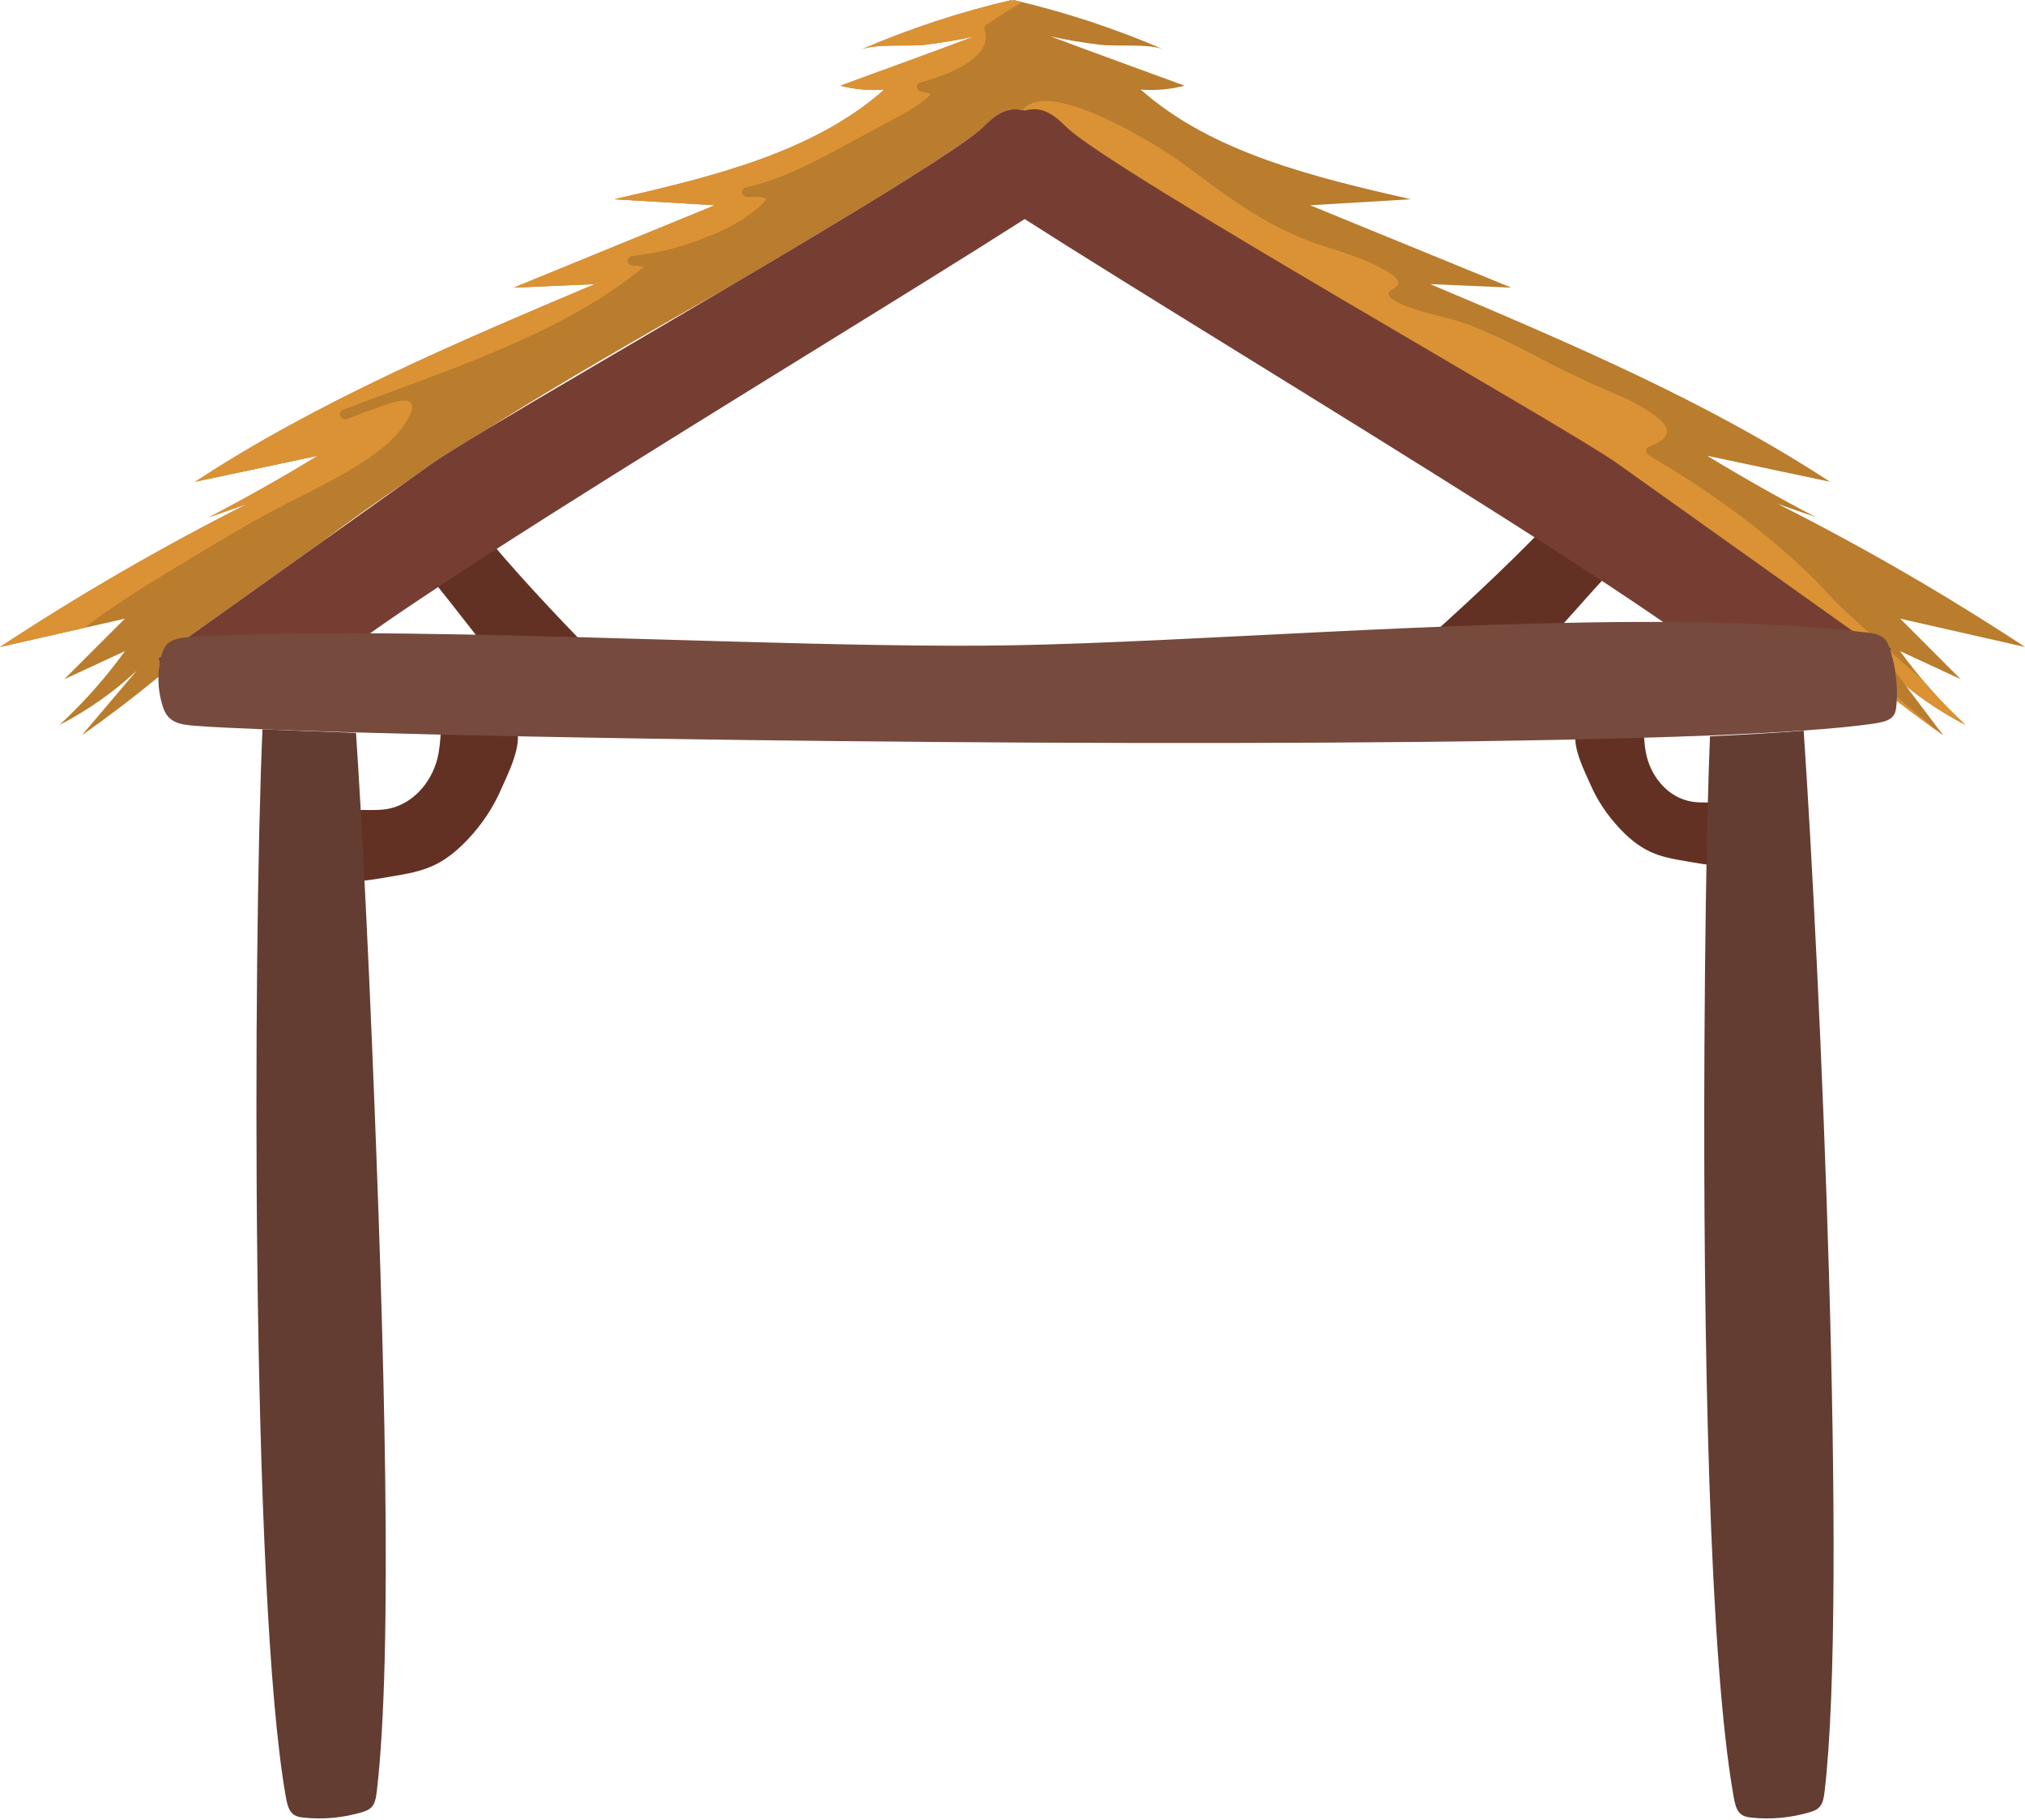
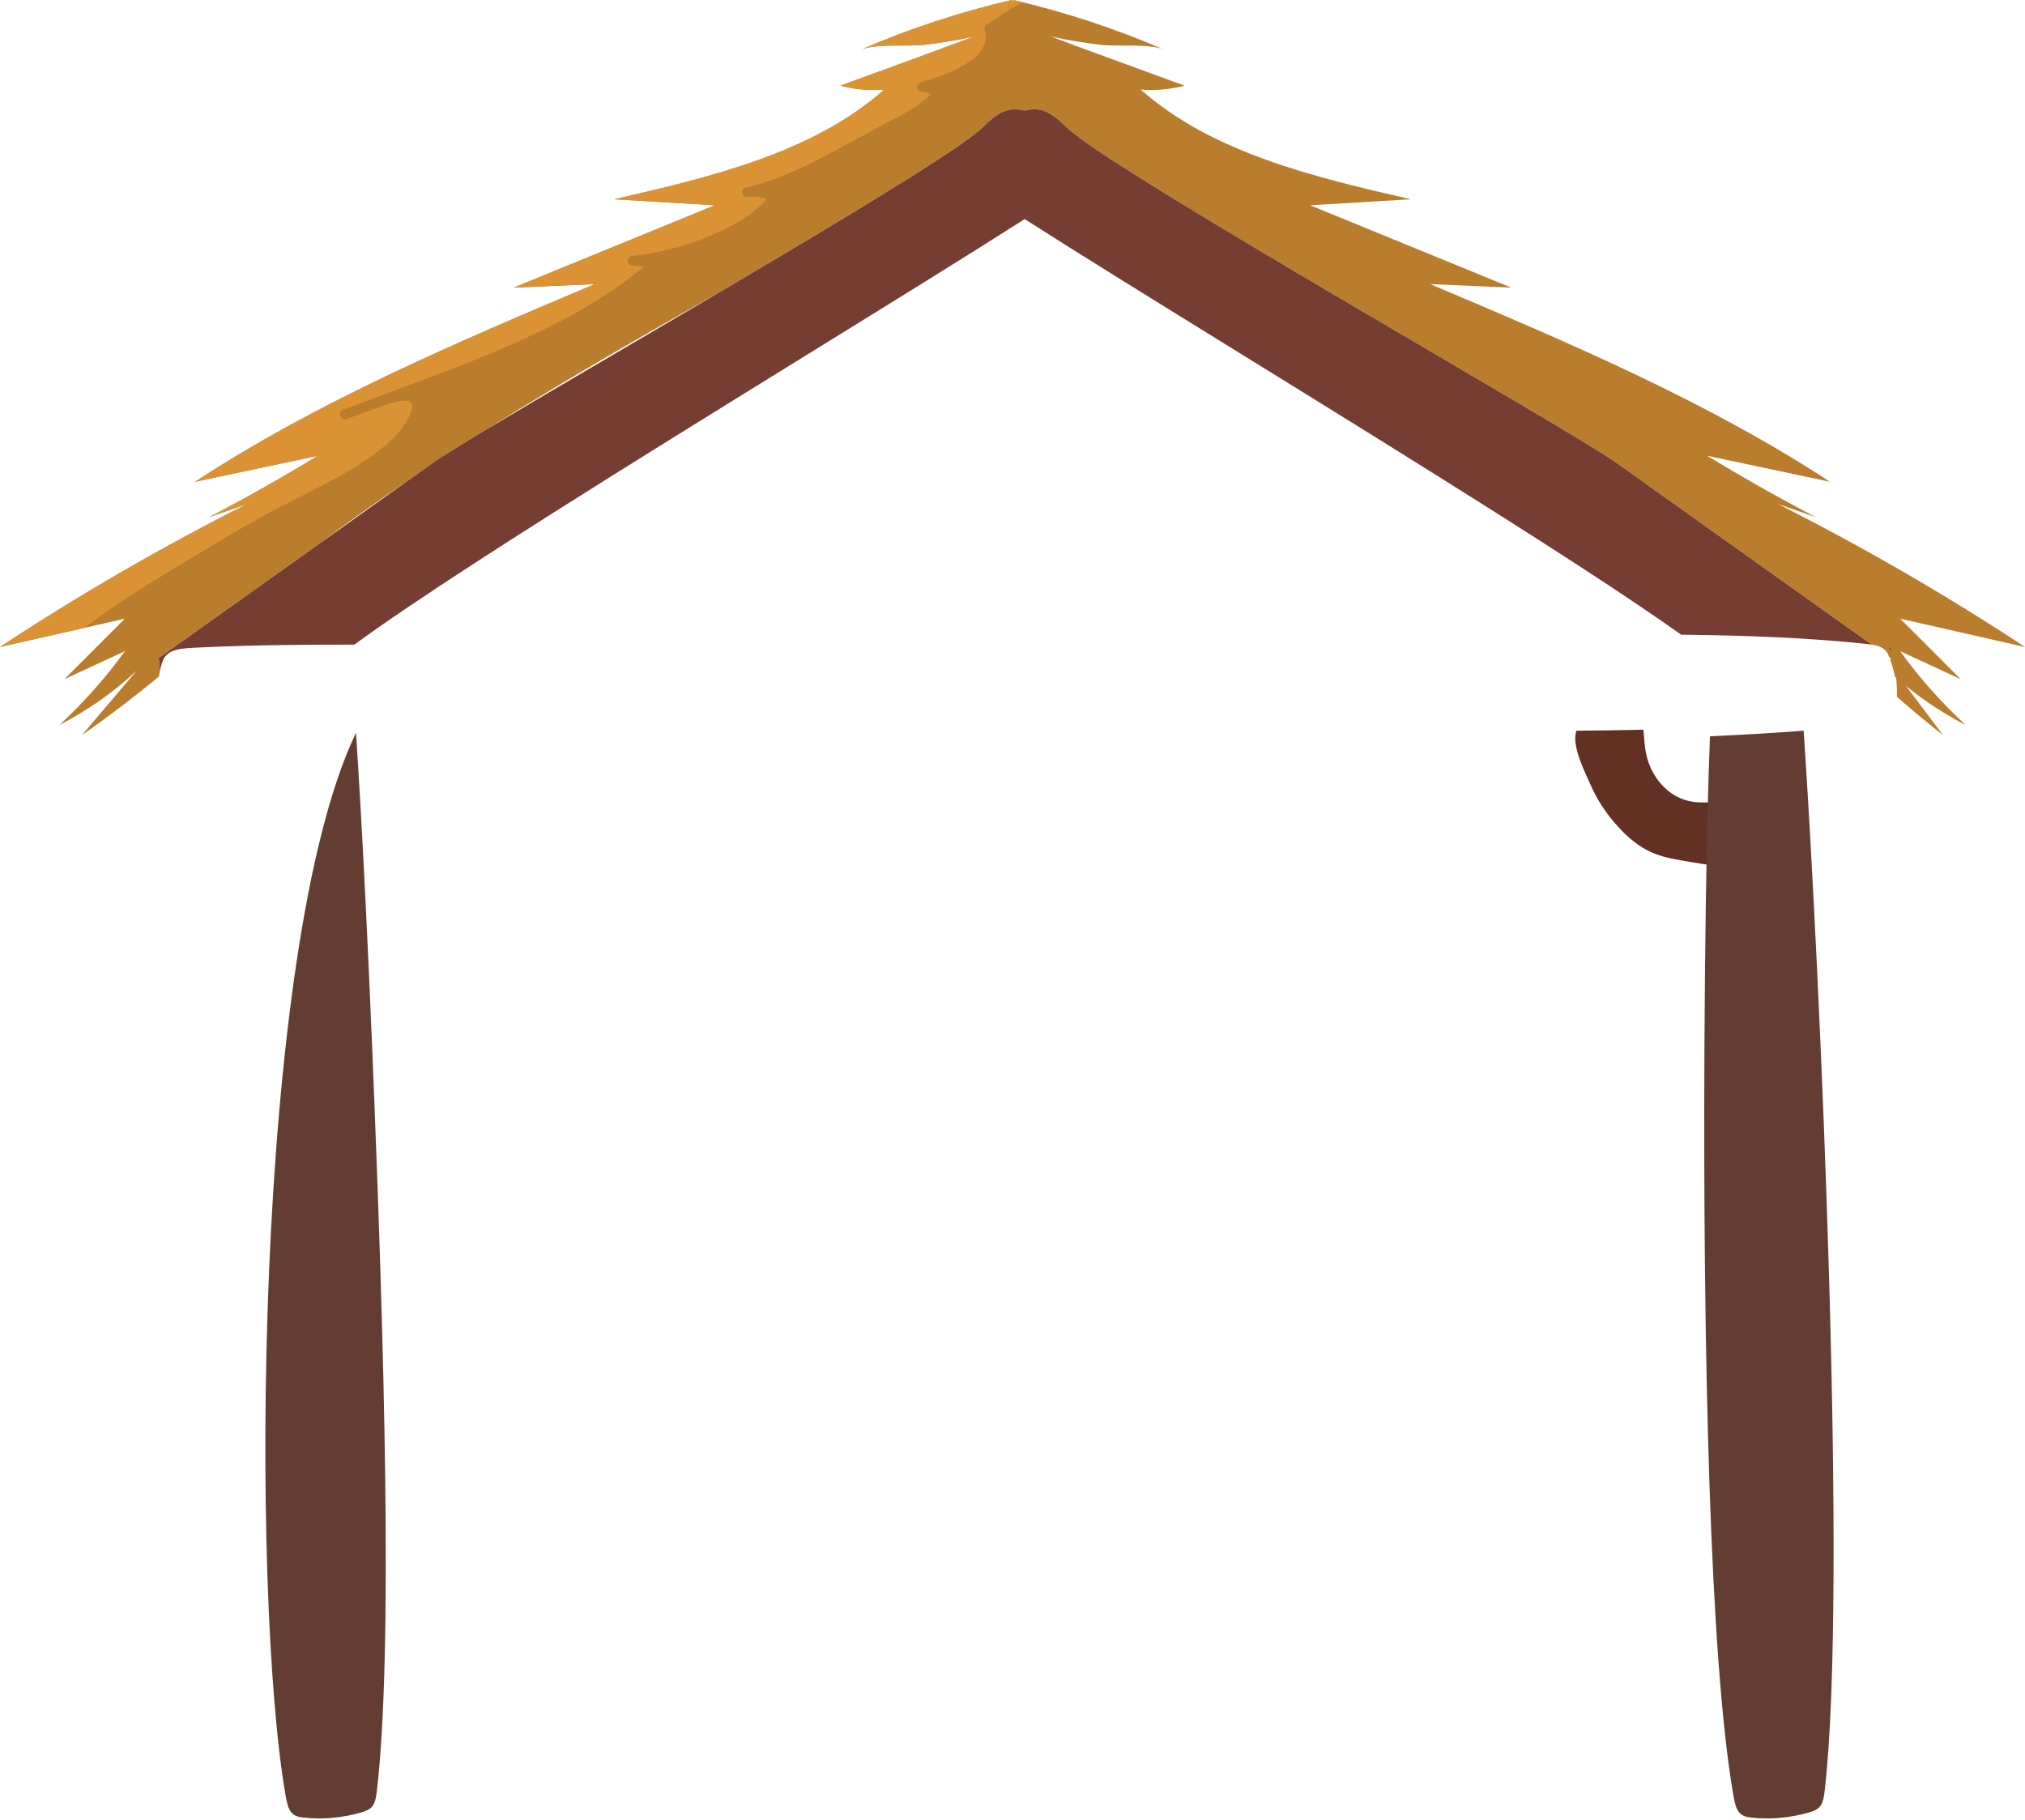
<svg xmlns="http://www.w3.org/2000/svg" height="1527.7" preserveAspectRatio="xMidYMid meet" version="1.0" viewBox="210.7 297.4 1699.9 1527.7" width="1699.9" zoomAndPan="magnify">
  <g>
    <g id="change1_1">
      <path d="M 344.711 853.184 L 343.68 850.008 C 388.762 817.902 433.859 785.797 478.949 753.691 C 503.016 735.582 527.656 718.117 552.738 701.141 C 559.766 696.148 566.789 691.145 573.805 686.148 C 580.914 681.086 597.289 670.984 619.824 657.48 C 683.641 617.367 749.559 579.59 815.762 542.066 C 917.98 481.781 1017.215 422.07 1035.285 404.535 C 1042.203 397.82 1049.812 390.48 1059.984 389.273 C 1063.645 388.84 1067.305 389.285 1070.863 390.211 C 1074.434 389.285 1078.094 388.84 1081.754 389.273 C 1091.926 390.48 1099.535 397.82 1106.465 404.535 C 1143.656 440.629 1524.969 655.559 1567.941 686.148 C 1639.293 736.953 1710.617 787.742 1781.957 838.543 C 1784.816 838.977 1787.559 839.621 1789.797 840.758 C 1793.891 842.801 1795.473 845.988 1796.633 848.988 C 1797.113 849.328 1797.594 849.668 1798.074 850.008 L 1797.559 851.566 C 1799.199 856.148 1800.512 860.77 1801.426 865.387 C 1819.113 881.117 1839.098 894.832 1860.738 906.016 C 1840.203 886.988 1821.738 866.195 1805.715 844.008 C 1822.676 851.859 1839.629 859.715 1856.59 867.555 C 1839.664 850.629 1822.746 833.691 1805.82 816.766 C 1840.754 824.688 1875.707 832.625 1910.637 840.547 C 1844.281 796.875 1774.945 756.75 1703.152 720.484 C 1713.746 724.152 1724.332 727.82 1734.93 731.5 C 1703.879 715.289 1673.473 698.105 1643.781 679.996 C 1678.137 687.277 1712.48 694.555 1746.852 701.836 C 1643.652 634.234 1527.066 584.863 1411.293 535.902 C 1433.996 536.887 1456.691 537.871 1479.371 538.867 C 1423.086 515.812 1366.785 492.766 1310.496 469.723 C 1338.629 468.031 1366.785 466.355 1394.941 464.668 C 1313.441 446.066 1227.789 425.426 1168.266 372.594 C 1180.656 373.566 1193.234 372.453 1205.168 369.336 C 1167.605 355.539 1129.914 341.988 1092.492 327.898 C 1106.062 331.008 1119.945 333.199 1133.844 334.945 C 1148.113 336.738 1175.477 333.691 1187.973 339.117 C 1147.395 321.523 1104.844 307.516 1061.172 297.352 C 1060.996 298.219 1060.824 299.066 1060.664 299.922 C 1060.492 299.066 1060.324 298.219 1060.152 297.352 C 1016.484 307.516 973.934 321.523 933.359 339.117 C 945.855 333.691 973.215 336.738 987.484 334.945 C 1001.383 333.199 1015.262 331.008 1028.824 327.898 C 991.41 341.988 953.723 355.539 916.156 369.336 C 928.094 372.453 940.672 373.566 953.066 372.594 C 893.531 425.426 807.883 446.066 726.391 464.668 C 754.539 466.355 782.691 468.031 810.84 469.723 C 754.539 492.766 698.246 515.812 641.945 538.867 C 664.641 537.871 687.336 536.887 710.027 535.902 C 594.258 584.863 477.688 634.234 374.488 701.836 C 408.836 694.555 443.184 687.277 477.543 679.996 C 447.863 698.105 417.449 715.289 386.398 731.5 C 396.992 727.82 407.578 724.152 418.172 720.484 C 346.375 756.75 277.047 796.875 210.688 840.547 C 245.625 832.625 280.562 824.688 315.5 816.766 C 298.582 833.691 281.664 850.629 264.738 867.555 C 281.695 859.715 298.648 851.859 315.605 844.008 C 299.586 866.195 281.129 886.988 260.594 906.016 C 284.582 893.613 306.562 878.129 325.629 860.207 C 310.227 878.352 294.82 896.496 279.414 914.641 C 301.695 898.969 323.273 882.523 344.113 865.363 C 344.301 863.84 344.543 862.328 344.848 860.828 C 344.477 858.309 344.406 855.762 344.711 853.184" fill="#ba7c2d" />
    </g>
    <g id="change2_1">
      <path d="M 281.508 824.48 C 306.094 805.766 332.676 789.086 359.492 773.02 C 387.953 755.961 416.375 738.285 446.039 722.906 C 470.641 710.145 496.062 698.312 518.789 682.922 C 529.508 675.656 540.098 667.418 547.664 657.398 C 550.488 653.66 561.184 638.559 554.676 634.742 C 548.809 631.316 534.836 637.215 529.312 639.051 C 520.008 642.152 511.023 645.922 501.773 649.137 C 496.914 650.816 493.508 643.496 498.234 641.66 C 585.34 607.965 680.375 579.531 751.43 521.32 C 748.312 520.785 745.164 520.402 741.93 520.305 C 735.887 520.125 736.16 512.691 741.93 512.145 C 767.945 509.648 794.305 501.465 817.363 490.672 C 828.555 485.445 838.676 479.223 847.684 471.316 C 849.637 469.605 851.25 467.77 852.992 465.91 C 853.273 465.609 853.832 464.902 853.949 464.41 C 853.938 464.398 853.93 464.398 853.922 464.391 C 850.605 461.992 842.039 462.855 838.168 462.832 C 832.996 462.801 831.895 455.973 836.945 454.809 C 869.238 447.363 897.844 431.469 926.043 416.164 C 938.613 409.359 951.273 402.676 963.812 395.824 C 973.793 390.375 984.605 384.543 992.09 376.312 C 989.801 375.418 987.461 374.68 984.891 374.512 C 979.805 374.188 978.535 367.828 983.664 366.484 C 1003.352 361.371 1045.359 346.547 1037.25 322.449 C 1036.82 321.172 1037.211 319.348 1038.434 318.473 C 1048.07 311.613 1058.5 305.488 1068.742 299.176 C 1066.211 298.559 1063.691 297.953 1061.172 297.363 L 1060.66 299.926 C 1060.492 299.074 1060.32 298.223 1060.152 297.363 C 1016.48 307.527 973.934 321.531 933.359 339.117 C 945.855 333.699 973.211 336.742 987.48 334.953 C 1001.383 333.207 1015.262 331.012 1028.82 327.898 C 991.406 341.992 953.719 355.547 916.152 369.34 C 928.09 372.465 940.672 373.57 953.066 372.598 C 893.527 425.434 807.883 446.074 726.387 464.668 C 754.539 466.359 782.688 468.039 810.84 469.719 L 641.945 538.863 L 710.027 535.906 C 594.254 584.859 477.688 634.25 374.488 701.84 C 408.836 694.562 443.184 687.273 477.539 680 C 447.859 698.109 417.449 715.293 386.398 731.504 C 396.992 727.832 407.578 724.16 418.172 720.488 C 346.375 756.758 277.047 796.875 210.688 840.555 C 234.289 835.195 257.898 829.844 281.508 824.48" fill="#da9235" />
    </g>
    <g id="change2_2">
-       <path d="M 1860.727 906.02 C 1847.656 893.922 1835.441 881.102 1824.164 867.664 C 1801.539 847.973 1778.898 828.281 1757.141 807.883 C 1750.008 801.191 1743.73 793.887 1736.938 786.934 C 1723.594 773.305 1709.289 760.461 1694.344 748.234 C 1663.398 722.895 1629.812 700.141 1594.699 679.559 C 1592.062 678.02 1591.367 673.898 1594.699 672.516 C 1600.441 670.109 1610.477 666.043 1610.008 659.105 C 1609.652 653.809 1603.742 649.219 1599.562 646.043 C 1587.578 636.957 1572.816 630.609 1558.742 624.594 C 1540.488 616.809 1522.941 608.305 1505.477 599.195 C 1482.828 587.402 1459.801 575.199 1435.055 567.141 C 1416.355 561.055 1394.781 558.773 1378.559 547.793 C 1375.898 546 1375.316 542.438 1378.559 540.738 C 1381.859 539 1385.648 536.902 1384.105 533.168 C 1382.496 529.344 1376.926 526.32 1373.332 524.23 C 1361.48 517.379 1348.078 512.586 1334.93 508.121 C 1326.891 505.395 1318.648 503.078 1310.715 500.133 C 1288.914 492.016 1268.789 480.656 1249.93 468.098 C 1225.785 452.051 1204.129 433.418 1179.051 418.488 C 1159.242 406.707 1069.148 353.988 1065.27 402.051 C 1279.723 535.746 1516.195 644.094 1706.082 804.391 C 1729.082 823.816 1751.332 843.934 1774.527 863.18 C 1796.184 881.137 1818.672 898.316 1841.891 914.652 C 1826.504 896.5 1811.094 878.359 1795.691 860.211 C 1814.758 878.133 1836.73 893.613 1860.727 906.02" fill="#da9235" />
-     </g>
+       </g>
    <g id="change3_1">
-       <path d="M 566.465 775.41 C 581.434 793.52 596.066 812.32 611.016 831.5 C 614.914 836.121 618.898 840.398 622.875 844.59 C 652.215 845.609 681.73 846.762 710.48 847.801 C 675.648 812.078 641.543 775.988 609.059 735.988 C 594.129 749.66 579.82 762.891 566.465 775.41" fill="#633123" />
-     </g>
+       </g>
    <g id="change3_2">
-       <path d="M 1574.352 764.488 C 1558.34 751.352 1541.16 737.461 1523.23 723.09 C 1487.172 761.828 1449.449 797.09 1410.941 831.809 C 1446.109 829.898 1481.949 828.102 1517.43 826.781 C 1518.93 825.32 1520.398 823.84 1521.871 822.32 C 1539.469 802.551 1556.719 783.18 1574.352 764.488" fill="#633123" />
-     </g>
+       </g>
    <g id="change1_2">
      <path d="M 1803.074 882.402 C 1815.773 893.441 1828.723 904.211 1841.898 914.652 C 1828.52 896.898 1815.129 879.148 1801.75 861.406 C 1802.836 868.402 1803.289 875.418 1803.074 882.402" fill="#ba7c2d" />
    </g>
    <g id="change4_1">
      <path d="M 1796.625 840.762 C 1796.645 840.824 1796.668 840.891 1796.703 840.949 C 1797 841.863 1797.266 842.766 1797.551 843.672 L 1798.07 841.906 C 1797.594 841.52 1797.109 841.145 1796.625 840.762" fill="#763e33" />
    </g>
    <g id="change4_2">
      <path d="M 1106.457 404.551 C 1099.527 397.828 1091.918 390.492 1081.75 389.277 C 1078.09 388.852 1074.43 389.301 1070.859 390.219 C 1067.297 389.301 1063.641 388.852 1059.98 389.277 C 1049.809 390.492 1042.199 397.828 1035.281 404.551 C 1017.211 422.074 917.977 481.789 815.758 542.078 C 742.316 585.391 667.355 629 619.82 657.48 C 597.285 670.98 580.91 681.094 573.805 686.152 C 566.785 691.148 559.762 696.145 552.734 701.152 C 528.141 718.668 503.547 736.18 478.949 753.691 C 433.855 785.801 388.762 817.91 343.676 850.016 L 344.707 853.188 C 344.406 855.766 344.473 858.312 344.844 860.828 C 345.266 858.75 345.789 856.695 346.434 854.652 C 347.602 850.934 349.367 847.066 354.156 844.605 C 359.16 842.047 366.418 841.543 373.25 841.195 C 412.945 839.184 458.832 838.461 508.227 838.547 C 532.879 820.434 568.102 796.742 609.465 769.918 C 629.41 756.973 650.781 743.32 673.074 729.184 C 808.82 643.168 978.914 540.121 1070.859 481.305 C 1163.176 540.352 1334.266 643.988 1470.281 730.211 C 1492.586 744.355 1513.945 758.023 1533.863 770.953 C 1568.508 793.441 1598.781 813.688 1622.02 830.242 C 1678.496 830.785 1731.234 833.027 1776.918 837.914 C 1778.594 838.09 1780.285 838.285 1781.949 838.547 C 1710.605 787.746 1639.285 736.957 1567.93 686.152 C 1524.953 655.555 1143.648 440.637 1106.457 404.551" fill="#763e33" />
    </g>
    <g id="change3_3">
-       <path d="M 578.93 929.281 C 575.09 951.98 558.152 973.309 534.422 976.75 C 525.863 977.988 517.141 977.039 508.496 977.48 C 509.531 995.961 510.562 1016.012 511.547 1037.012 C 521.473 1036.48 531.543 1034.461 540.762 1032.93 C 552.211 1031.039 563.785 1028.969 574.328 1024.129 C 585.914 1018.809 595.789 1010.328 604.449 1000.969 C 615.52 989.012 624.754 975.23 631.23 960.238 C 636.211 948.711 650.266 922.129 643.844 908.031 C 621.957 907.691 600.969 907.309 581.188 906.91 C 580.555 914.379 580.176 921.891 578.93 929.281" fill="#633123" />
-     </g>
+       </g>
    <g id="change3_4">
      <path d="M 1654.922 971.145 C 1647.191 970.727 1639.383 971.59 1631.715 970.484 C 1610.629 967.426 1595.605 948.484 1592.184 928.312 C 1591.16 922.27 1590.793 916.125 1590.297 910 C 1572.48 910.355 1553.598 910.621 1533.988 910.824 C 1529.691 923.621 1541.453 945.945 1545.719 955.816 C 1551.477 969.133 1559.684 981.371 1569.516 991.996 C 1577.203 1000.312 1585.969 1007.84 1596.258 1012.562 C 1605.633 1016.879 1615.91 1018.707 1626.078 1020.383 C 1635.168 1021.898 1645.211 1023.949 1654.965 1024.113 C 1655.074 1005.332 1655.27 987.488 1655.543 971.184 C 1655.34 971.176 1655.137 971.156 1654.922 971.145" fill="#633123" />
    </g>
    <g id="change5_1">
-       <path d="M 509.539 912.602 C 479.5 911.621 453.074 910.621 431.031 909.621 C 423.066 1092.648 421.176 1638.27 450.512 1805.129 C 451.406 1810.238 452.496 1815.672 455.371 1819.02 C 458.102 1822.18 461.891 1822.852 465.469 1823.238 C 481.836 1825.02 498.461 1823.488 514.656 1818.711 C 518.07 1817.699 521.719 1816.34 524.012 1812.609 C 525.961 1809.43 526.543 1805.109 527.031 1801.02 C 540.723 1684.488 533.43 1426.73 523.105 1176.551 C 521.371 1134.551 519.547 1094.43 517.727 1057.48 C 514.891 999.91 512.055 950.031 509.539 912.602" fill="#633d32" />
+       <path d="M 509.539 912.602 C 423.066 1092.648 421.176 1638.27 450.512 1805.129 C 451.406 1810.238 452.496 1815.672 455.371 1819.02 C 458.102 1822.18 461.891 1822.852 465.469 1823.238 C 481.836 1825.02 498.461 1823.488 514.656 1818.711 C 518.07 1817.699 521.719 1816.34 524.012 1812.609 C 525.961 1809.43 526.543 1805.109 527.031 1801.02 C 540.723 1684.488 533.43 1426.73 523.105 1176.551 C 521.371 1134.551 519.547 1094.43 517.727 1057.48 C 514.891 999.91 512.055 950.031 509.539 912.602" fill="#633d32" />
    </g>
    <g id="change5_2">
      <path d="M 1642.648 1057.582 C 1642.109 1094.301 1641.707 1134.492 1641.504 1176.793 C 1640.293 1426.5 1645.676 1690.141 1665.902 1805.133 C 1666.789 1810.238 1667.879 1815.672 1670.754 1819.02 C 1673.488 1822.18 1677.262 1822.852 1680.852 1823.238 C 1697.219 1825.02 1713.844 1823.492 1730.039 1818.711 C 1733.441 1817.699 1737.105 1816.34 1739.398 1812.609 C 1741.344 1809.43 1741.93 1805.109 1742.406 1801.02 C 1762.047 1633.949 1738.535 1113.73 1724.805 910.793 C 1702.137 912.586 1675.727 914.145 1646.16 915.496 C 1644.723 950.715 1643.492 999.848 1642.648 1057.582" fill="#633d32" />
    </g>
    <g id="change6_1">
-       <path d="M 1797.543 843.668 C 1797.266 842.762 1796.992 841.855 1796.691 840.949 C 1796.668 840.895 1796.648 840.828 1796.625 840.762 C 1795.453 837.387 1793.871 833.801 1789.789 831.5 C 1787.543 830.227 1784.809 829.508 1781.945 829 C 1780.285 828.711 1778.582 828.492 1776.91 828.293 C 1731.219 822.793 1678.492 820.27 1622.016 819.664 C 1571.27 819.121 1517.48 820.129 1463.062 821.941 C 1418.898 823.402 1374.312 825.395 1330.57 827.52 C 1231.523 832.309 1136.801 837.73 1061.137 839.113 C 994.988 840.316 912.145 838.426 824.555 835.957 C 781.617 834.754 737.535 833.402 693.723 832.219 C 629.867 830.492 566.59 829.121 508.223 829 C 458.832 828.91 412.945 829.719 373.246 831.988 C 366.418 832.387 359.156 832.938 354.152 835.824 C 349.363 838.594 347.602 842.949 346.434 847.133 C 345.789 849.434 345.262 851.746 344.844 854.082 C 344.543 855.785 344.297 857.477 344.113 859.18 C 343.012 869.379 344.023 879.77 347.188 889.945 C 348.688 894.793 351.055 899.992 357.148 903.09 C 362.246 905.691 368.902 906.266 375.168 906.73 C 387.75 907.68 406.738 908.656 431.031 909.617 C 453.07 910.504 479.496 911.387 509.539 912.25 C 549.316 913.391 595.414 914.496 646.055 915.523 C 680.969 916.223 718.023 916.887 756.66 917.492 C 956.852 920.648 1199.039 922.297 1401.043 920.227 C 1440.062 919.828 1477.555 919.297 1512.969 918.602 C 1561.887 917.648 1606.781 916.398 1646.168 914.805 C 1675.727 913.621 1702.137 912.238 1724.805 910.645 C 1748.523 908.988 1768.125 907.105 1782.82 904.969 C 1788.461 904.141 1794.422 903.145 1798.086 900.312 C 1801.527 897.637 1802.199 893.852 1802.578 890.277 C 1802.844 887.656 1802.988 885.035 1803.062 882.402 C 1803.285 875.422 1802.832 868.406 1801.746 861.402 C 1801.625 860.676 1801.539 859.945 1801.414 859.223 C 1800.496 854.016 1799.18 848.824 1797.543 843.668" fill="#764a3d" />
-     </g>
+       </g>
  </g>
</svg>